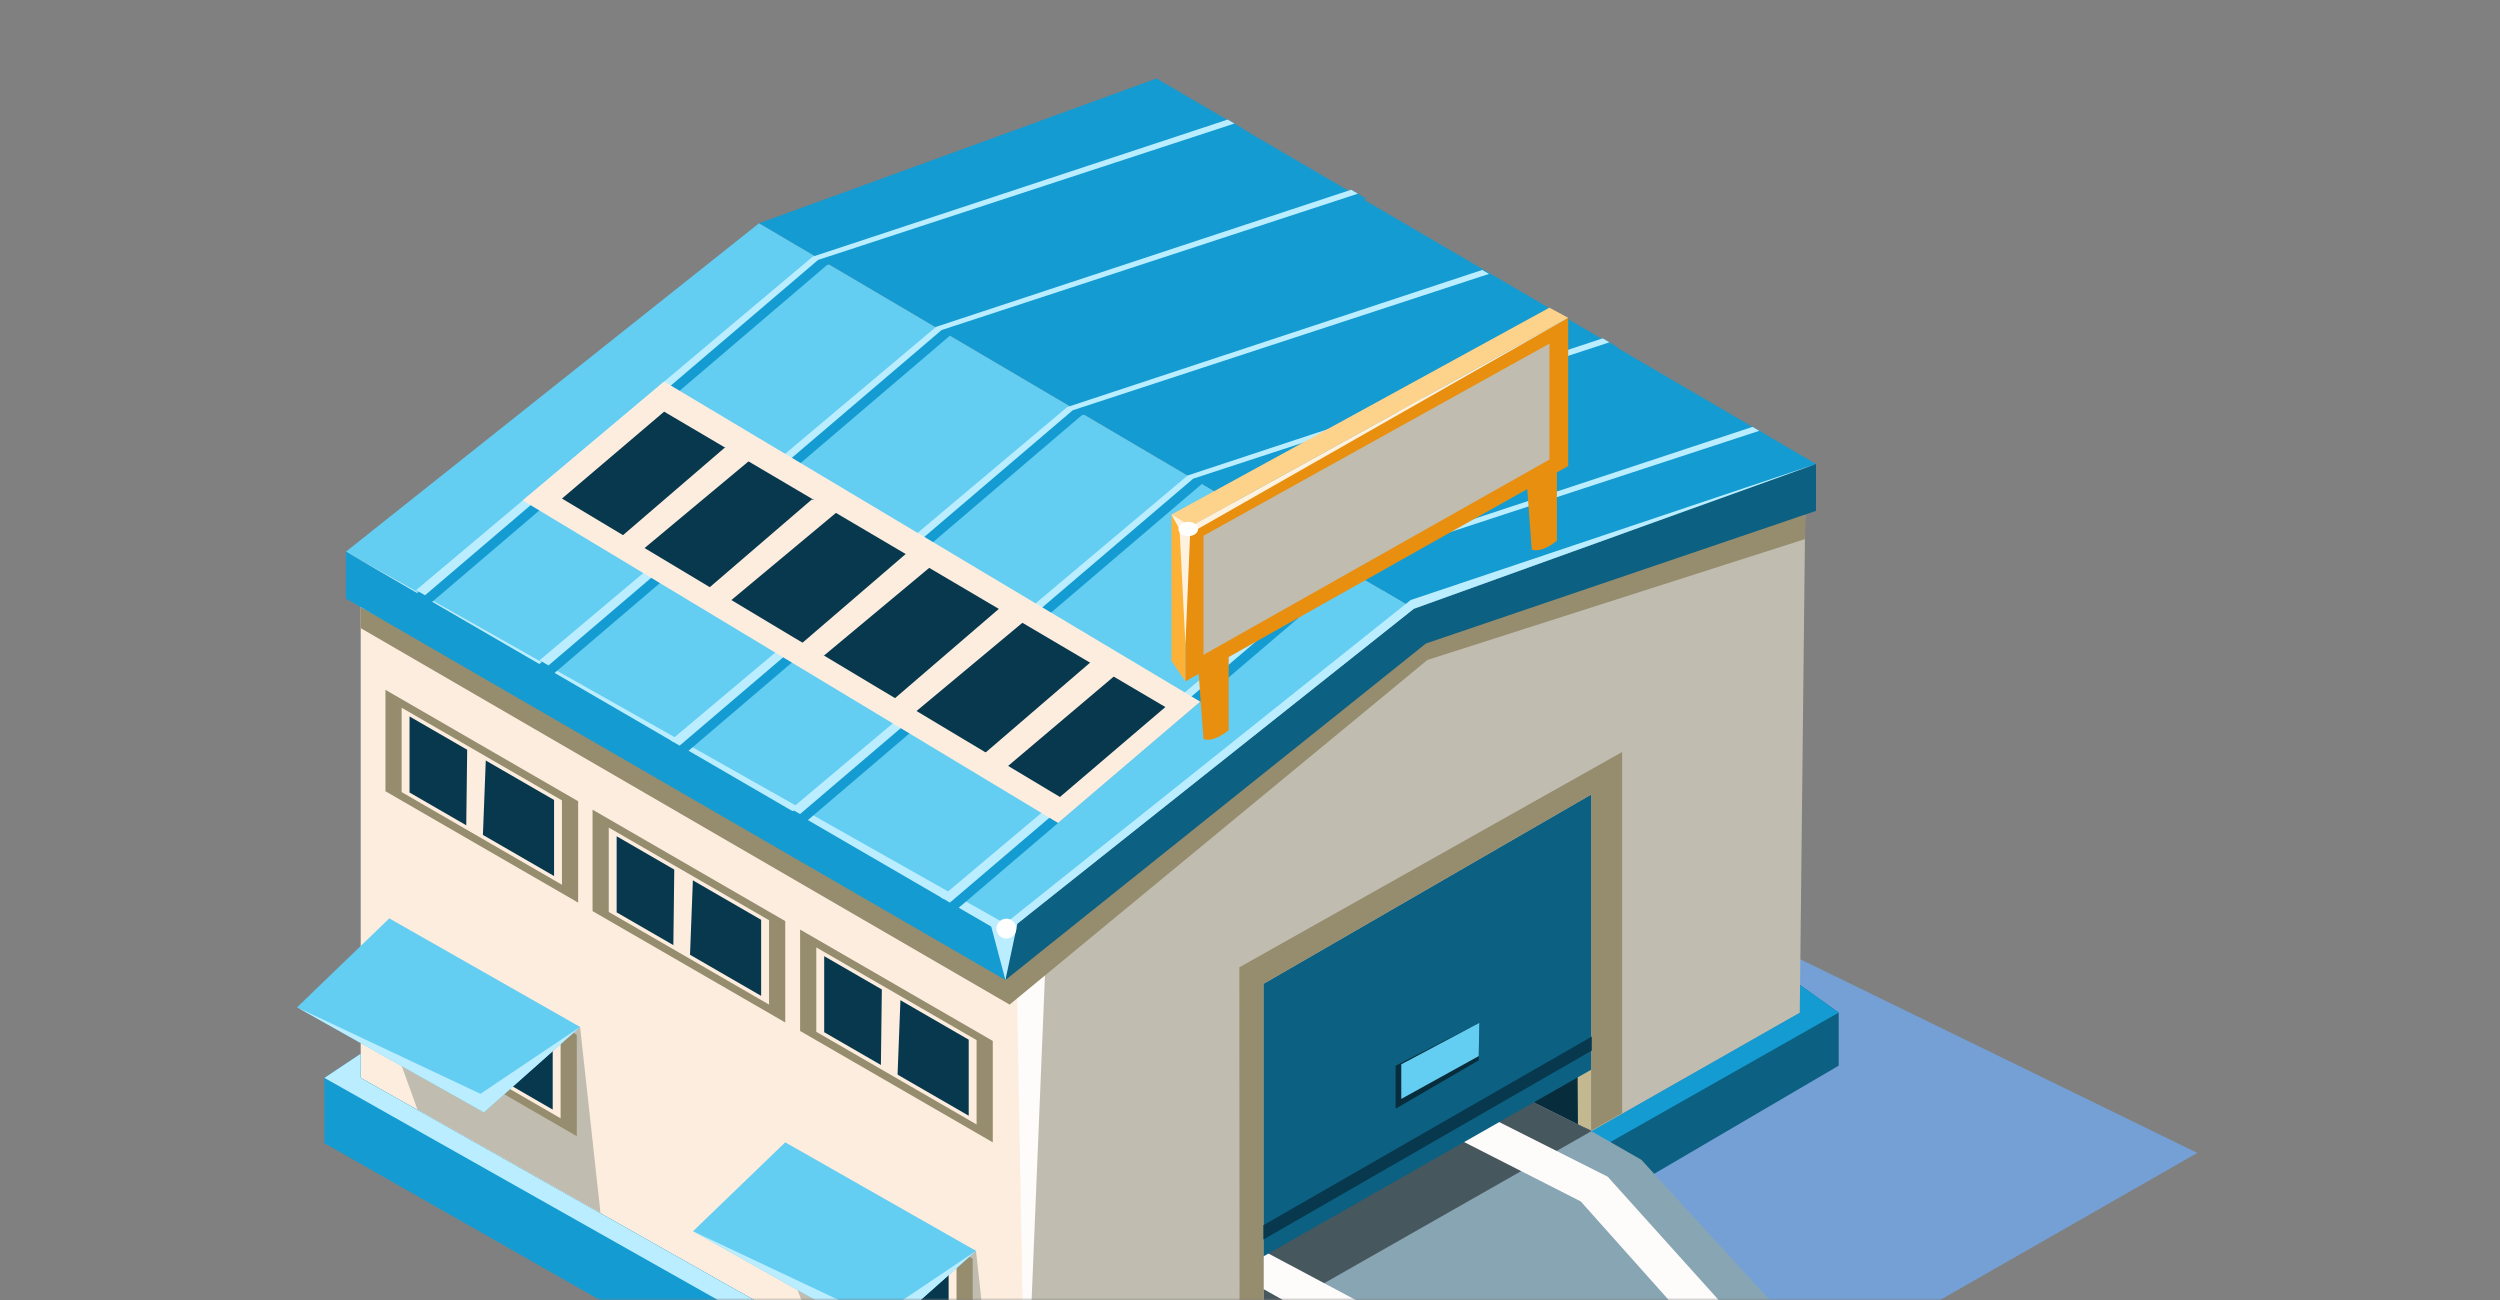
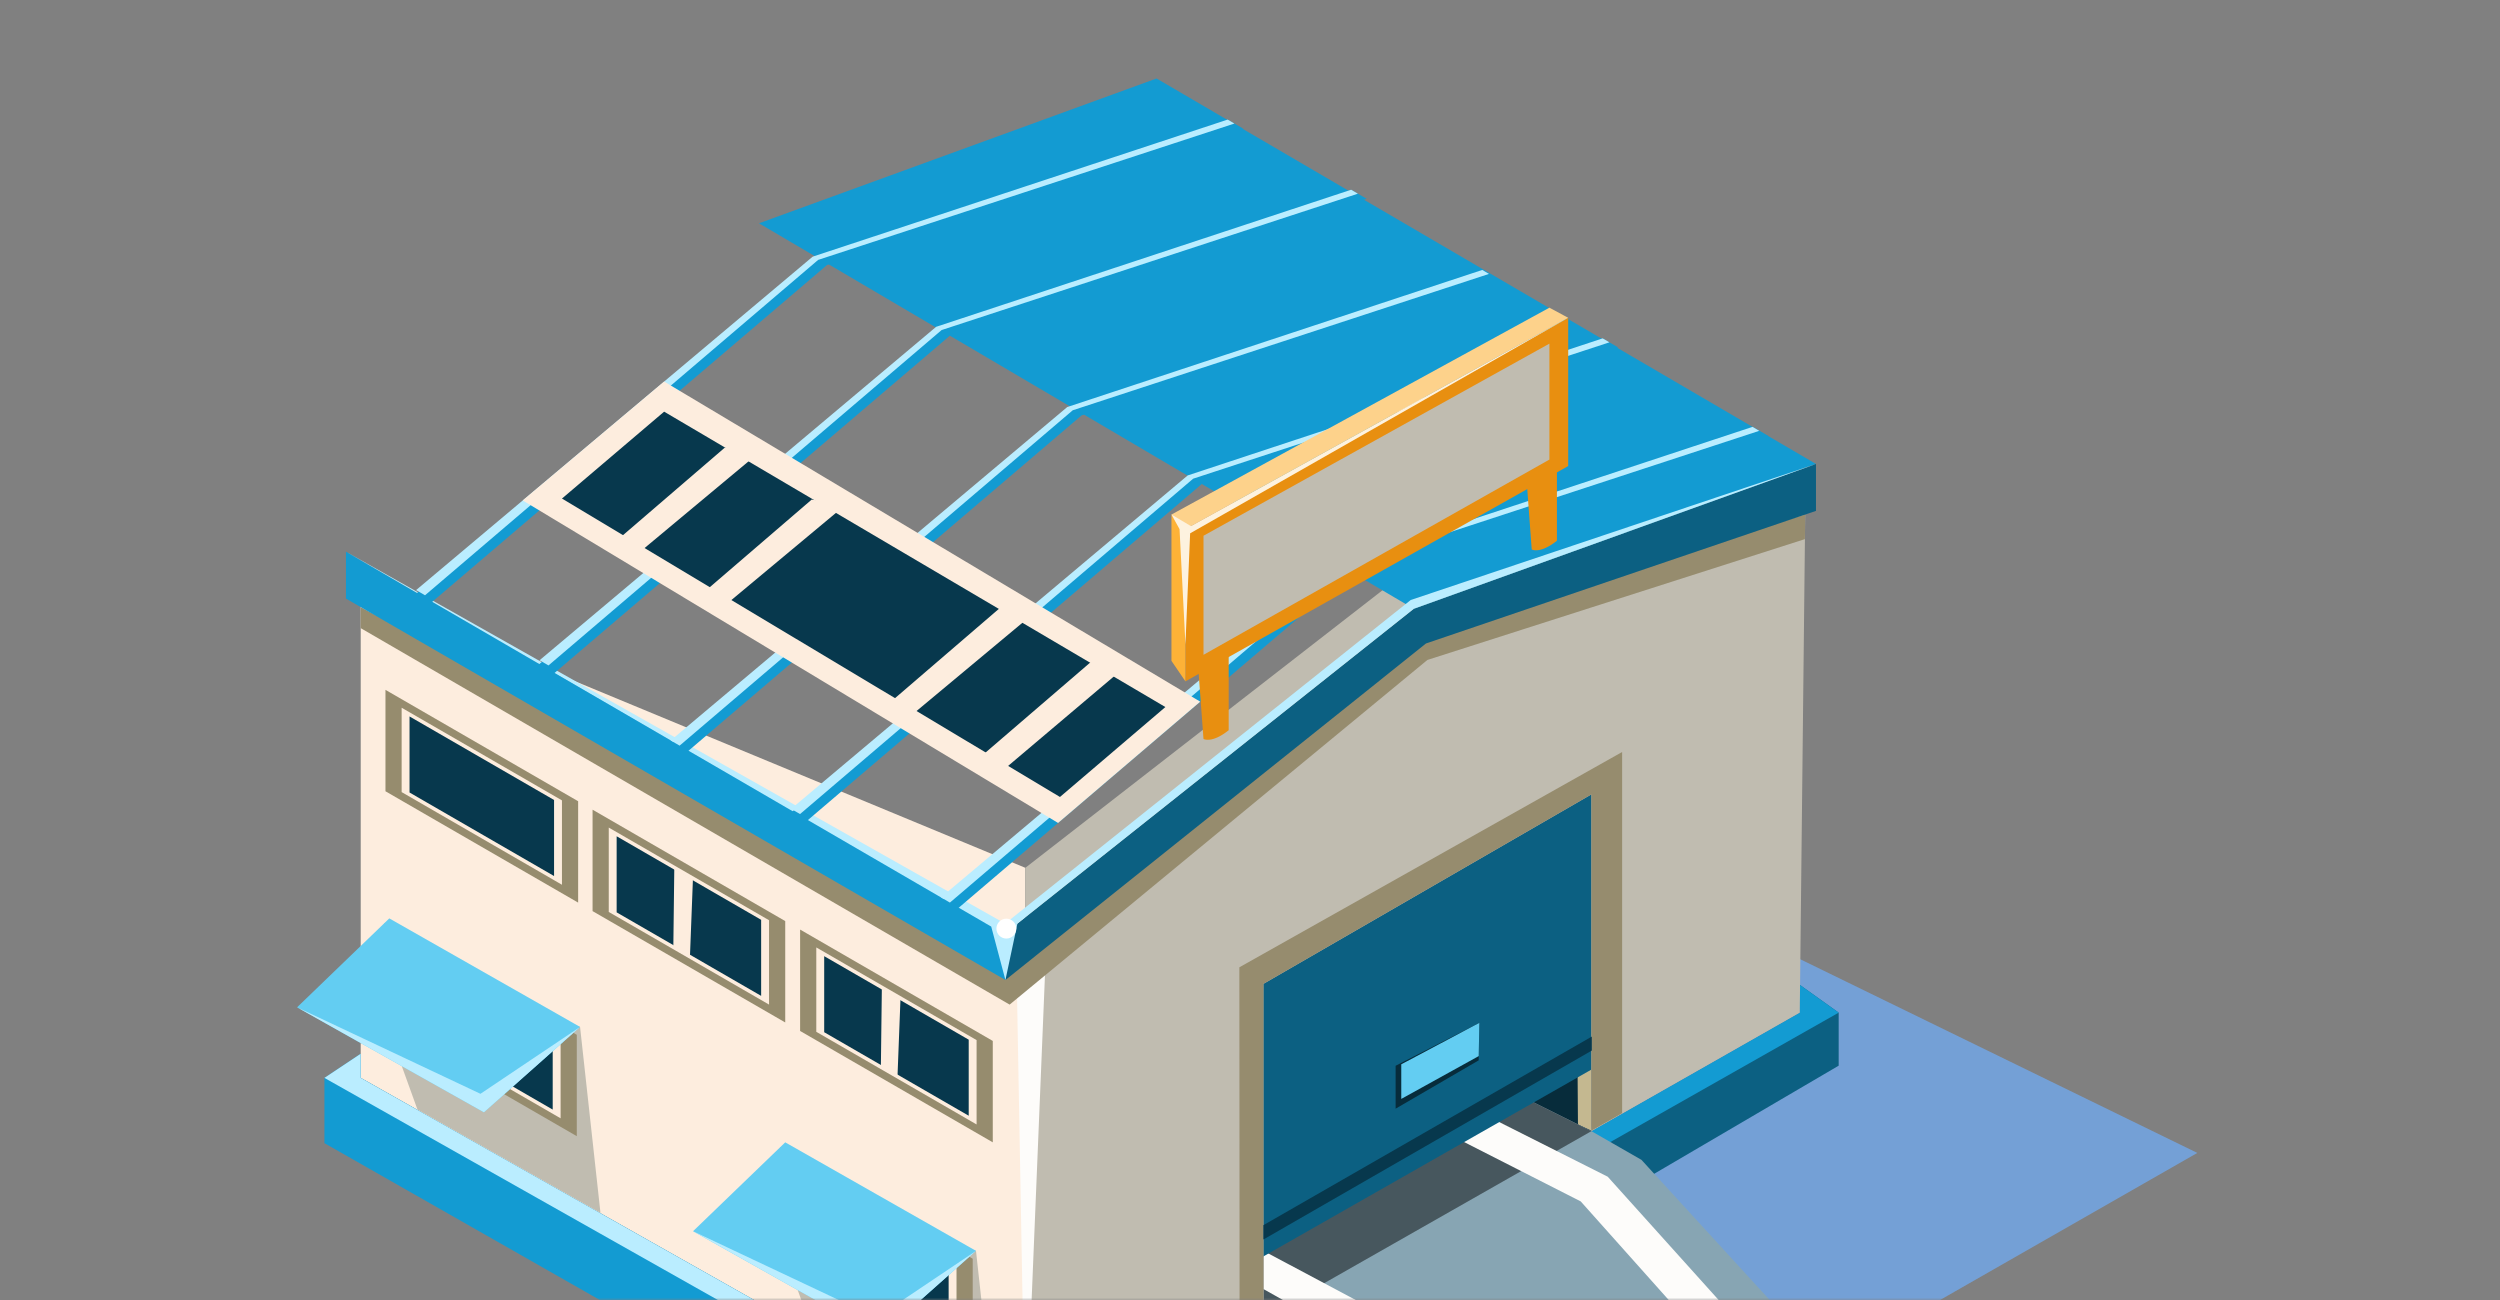
<svg xmlns="http://www.w3.org/2000/svg" width="446" height="232" viewBox="0 0 446 232" fill="none">
  <rect x="0" y="0" width="446" height="232" fill="#808080" stroke="none" />
  <mask id="mask0_219_1601" style="mask-type:alpha" maskUnits="userSpaceOnUse" x="0" y="0" width="446" height="232">
    <rect width="446" height="232" rx="8" fill="#C4C4C4" />
  </mask>
  <g mask="url(#mask0_219_1601)">
    <g clip-path="url(#clip0_219_1601)">
      <path d="M182.917 275.146L263.761 279L392 205.681L300.038 160.824L182.917 275.146Z" fill="#74A0D6" />
      <path d="M320.836 175.524L328.019 180.654V190.115L182.917 275.146V259.251L321.078 180.654L320.836 175.524Z" fill="#0C6082" />
      <path d="M320.836 175.524L328.019 180.654L182.917 262.889V259.251L321.078 180.654L320.836 175.524Z" fill="#139BD2" />
      <path d="M290.4 143.337L283.904 201.798L237.121 186.476L238.637 155.088L290.4 143.337Z" fill="#072C3B" />
      <path d="M283.904 141.72L281.107 143.337L281.507 200.603L283.904 201.718V141.72Z" fill="#C4B890" />
      <path d="M64.351 105.695V192.296L182.917 259.251V154.818L64.351 105.695Z" fill="#FDEDDE" />
      <path d="M135.789 212.094L145.111 237.901L177.759 256.338L174.118 223.152L135.789 212.094Z" fill="#C0BCB0" />
      <path d="M173.533 224.557L139.159 204.688V222.778L173.533 242.646V224.557Z" fill="#968C6E" />
      <path d="M170.643 224.408L142.046 207.875V222.929L170.643 239.456V224.408Z" fill="#FDEDDE" />
      <path d="M169.236 224.334L143.455 209.432V223L169.236 237.9V224.334Z" fill="#07384D" />
      <path d="M157.061 217.142L156.522 231.14L153.564 229.429L153.739 215.222L157.061 217.142Z" fill="#FDEDDE" />
      <path d="M317.082 233.415L256.952 267.992L234.47 244.934L225.394 239.047V189.486L241.173 180.499L283.904 201.798L292.836 206.918L317.082 233.415Z" fill="#87A5B3" />
      <path d="M283.904 201.798L225.394 235.087V186.476L241.173 180.499L283.904 201.798Z" fill="#47575E" />
      <path d="M225.394 229.964L240.16 238.274L262.745 264.661L268.215 261.516L246.098 234.172L225.394 223.152V229.964Z" fill="#FDFCFA" />
      <path d="M235.173 183.915L286.817 209.925L311.063 236.876L305.154 240.275L282.004 214.333L229.248 187.482L235.173 183.915Z" fill="#FDFCFA" />
      <path d="M223.603 225.16L291.319 186.589V130.274L251.668 153.02L210.43 177.664L223.603 225.16Z" fill="#0C6082" />
      <path d="M255.494 98.42L182.917 154.819V259.251L225.394 235.088V175.522L283.904 141.72V201.799L321.078 180.655L322.046 91.795L255.494 98.42Z" fill="#C0BCB0" />
      <path d="M186.626 169.021L182.917 259.251L181.313 170.578L186.626 169.021Z" fill="#FDFCFA" />
      <path d="M322.045 91.795L321.997 96.177L254.649 117.734L180.117 179.221L64.351 112.06V108.312L181.314 170.579L253.168 112.375L322.045 91.795Z" fill="#968C6E" />
      <path d="M221.143 237.504H221.146L225.394 235.081V175.521L283.904 141.72V201.718L289.388 198.592V134.157L221.101 172.566L221.143 237.504Z" fill="#968C6E" />
      <path d="M206.32 14L135.401 39.836L252.216 108.608L323.971 82.772L206.32 14Z" fill="#139BD2" />
-       <path d="M61.719 98.419L135.402 39.836L252.217 108.608L179.369 166.463L61.719 98.419Z" fill="#63CDF2" />
      <path d="M61.719 106.787V98.419L179.369 166.463V174.831L61.719 106.787Z" fill="#139BD2" />
      <path d="M323.971 91.141V82.772L252.216 108.608L179.368 166.464V174.832L254.4 114.792L323.971 91.141Z" fill="#0C6082" />
      <path d="M64.35 187.984L57.877 192.296V203.941L182.917 275.146V262.888V259.251L64.35 192.296V187.984Z" fill="#139BD2" />
      <path d="M61.719 98.42L179.311 164.766L251.668 107.042L323.971 82.772L252.217 108.608L181.507 164.766L179.369 174.832L176.834 165.304L61.719 98.42Z" fill="#BAEDFF" />
      <path d="M181.313 165.664C181.313 166.644 180.517 167.44 179.536 167.44C178.555 167.44 177.759 166.644 177.759 165.664C177.759 164.685 178.555 163.889 179.536 163.889C180.517 163.889 181.313 164.685 181.313 165.664Z" fill="white" />
      <path d="M225.394 221.126L283.975 187.421V184.924L225.394 218.567V221.126Z" fill="#07384D" />
      <path d="M177.111 185.703L142.74 165.835V183.925L177.111 203.793V185.703Z" fill="#968C6E" />
      <path d="M174.224 185.555L145.627 169.021V184.076L174.224 200.603V185.555Z" fill="#FDEDDE" />
      <path d="M172.818 185.481L147.036 170.578V184.147L172.818 199.047V185.481Z" fill="#07384D" />
      <path d="M160.642 178.289L160.103 192.286L157.146 190.575L157.32 176.368L160.642 178.289Z" fill="#FDEDDE" />
      <path d="M140.085 164.321L105.714 144.449V162.542L140.085 182.407V164.321Z" fill="#968C6E" />
      <path d="M137.198 164.17L108.601 147.64V162.691L137.198 179.221V164.17Z" fill="#FDEDDE" />
      <path d="M135.788 164.095L110.01 149.192V162.764L135.788 177.664V164.095Z" fill="#07384D" />
      <path d="M123.616 156.903L123.077 170.9L120.119 169.192L120.293 154.982L123.616 156.903Z" fill="#FDEDDE" />
      <path d="M103.141 142.941L68.767 123.069V141.162L103.141 161.027V142.941Z" fill="#968C6E" />
      <path d="M100.254 142.79L71.653 126.26V141.311L100.254 157.841V142.79Z" fill="#FDEDDE" />
      <path d="M98.844 142.718L73.062 127.815V141.384L98.844 156.284V142.718Z" fill="#07384D" />
-       <path d="M86.668 135.524L86.13 149.524L83.172 147.813L83.349 133.606L86.668 135.524Z" fill="#FDEDDE" />
      <path d="M64.35 187.984L57.877 192.296L182.917 262.888V259.251L64.35 192.296V187.984Z" fill="#BAEDFF" />
      <path d="M140.085 203.793L174.117 223.152L156.967 238.387L123.635 219.653L140.085 203.793Z" fill="#63CDF2" />
      <path d="M174.117 223.153L156.967 238.387L123.635 219.653L156.345 235.088L174.117 223.153Z" fill="#BAEDFF" />
      <path d="M65.157 172.145L74.479 197.951L107.124 216.386L103.483 183.203L65.157 172.145Z" fill="#C0BCB0" />
      <path d="M102.899 184.608L68.524 164.736V182.829L102.899 202.694V184.608Z" fill="#968C6E" />
      <path d="M100.012 184.457L71.411 167.927V182.978L100.012 199.508V184.457Z" fill="#FDEDDE" />
      <path d="M98.602 184.385L72.82 169.482V183.051L98.602 197.951V184.385Z" fill="#07384D" />
      <path d="M86.426 177.19L85.887 191.187L82.933 189.48L83.107 175.27L86.426 177.19Z" fill="#FDEDDE" />
      <path d="M69.45 163.841L103.482 183.203L86.332 198.435L53 179.704L69.45 163.841Z" fill="#63CDF2" />
      <path d="M103.482 183.203L86.332 198.435L53 179.704L85.713 195.135L103.482 183.203Z" fill="#BAEDFF" />
      <path d="M169.292 163.428L241.172 102.105L315.43 77.777L312.65 76.153L239.334 101.023L166.702 161.723L169.292 163.428Z" fill="#139BD2" />
      <path d="M169.464 161.021L239.596 101.187L313.853 76.859L312.65 76.153L238.618 100.61L167.87 160.093L169.464 161.021Z" fill="#BAEDFF" />
      <path d="M142.556 147.64L214.436 86.314L288.694 61.989L285.916 60.365L212.598 85.231L139.966 145.932L142.556 147.64Z" fill="#139BD2" />
      <path d="M142.727 145.229L212.862 85.396L287.12 61.071L285.917 60.365L211.882 84.819L141.134 144.305L142.727 145.229Z" fill="#BAEDFF" />
      <path d="M121.071 135.433L192.951 74.111L267.208 49.783L264.431 48.159L191.112 73.028L118.48 133.729L121.071 135.433Z" fill="#139BD2" />
      <path d="M121.242 133.023L191.377 73.193L265.635 48.865L264.431 48.159L190.397 72.616L119.648 132.098L121.242 133.023Z" fill="#BAEDFF" />
      <path d="M97.68 121.123L169.56 59.797L243.818 35.473L241.04 33.849L167.722 58.715L95.09 119.415L97.68 121.123Z" fill="#139BD2" />
      <path d="M97.851 118.713L167.986 58.879L242.244 34.554L241.041 33.849L167.009 58.302L96.258 117.788L97.851 118.713Z" fill="#BAEDFF" />
      <path d="M75.653 108.608L147.533 47.283L221.79 22.958L219.013 21.334L145.694 46.2L73.062 106.9L75.653 108.608Z" fill="#139BD2" />
      <path d="M75.824 106.198L145.959 46.364L220.217 22.04L219.013 21.334L144.979 45.788L74.231 105.273L75.824 106.198Z" fill="#BAEDFF" />
      <path d="M263.916 182.472L248.979 190.131V197.787L263.796 189.167L263.916 182.472Z" fill="#072C3B" />
      <path d="M263.915 182.472L249.987 189.873V196.047L263.802 188.407L263.915 182.472Z" fill="#63CDF2" />
      <path d="M118.481 68.069L214.126 125.18L188.761 146.818L93.254 89.278L118.481 68.069Z" fill="#FDEDDE" />
      <path d="M118.481 73.44L207.902 126.137L189.097 142.18L100.254 88.943L118.481 73.44Z" fill="#07384D" />
      <path d="M129.331 79.834L110.011 96.445L114.21 98.42L135.402 80.755L129.331 79.834Z" fill="#FDEDDE" />
      <path d="M144.804 89.126L125.483 105.737L129.683 107.712L150.875 90.047L144.804 89.126Z" fill="#FDEDDE" />
-       <path d="M162.061 98.419L142.74 115.03L146.943 117.002L168.131 99.341L162.061 98.419Z" fill="#FDEDDE" />
      <path d="M178.214 108.608L158.894 125.219L163.096 127.191L184.285 109.53L178.214 108.608Z" fill="#FDEDDE" />
      <path d="M194.844 117.897L175.521 134.511L178.885 137.453L200.912 118.822L194.844 117.897Z" fill="#FDEDDE" />
      <path d="M211.481 121.555V94.395L279.768 56.698V83.143L211.481 121.555Z" fill="#E88F10" />
      <path d="M214.704 116.819V95.578L276.414 61.303V81.986L214.704 116.819Z" fill="#C0BCB0" />
      <path d="M213.733 118.713L214.704 131.837C214.704 131.837 216.175 132.685 219.197 130.274V116.818L213.733 118.716V118.713Z" fill="#E88F10" />
      <path d="M272.289 84.905L273.26 98.03C273.26 98.03 274.731 98.877 277.753 96.467V83.011L272.289 84.909V84.905Z" fill="#E88F10" />
      <path d="M279.769 56.698L276.414 54.891L208.988 91.795L211.482 94.395L279.769 56.698Z" fill="#FDD28B" />
      <path d="M208.988 91.795V117.898L211.482 121.556V94.395L208.988 91.795Z" fill="#FDB237" />
      <path d="M208.988 91.795L212.459 93.857L279.769 56.698L212.32 95.146L211.482 114.956L210.43 94.395L208.988 91.795Z" fill="#FDF2DF" />
-       <path d="M213.733 94.373C213.733 95.078 212.949 95.649 211.985 95.649C211.02 95.649 210.236 95.078 210.236 94.373C210.236 93.667 211.02 93.097 211.985 93.097C212.949 93.097 213.733 93.667 213.733 94.373Z" fill="white" />
    </g>
  </g>
  <defs>
    <clipPath id="clip0_219_1601">
      <rect width="339" height="265" fill="white" transform="translate(53 14)" />
    </clipPath>
  </defs>
</svg>